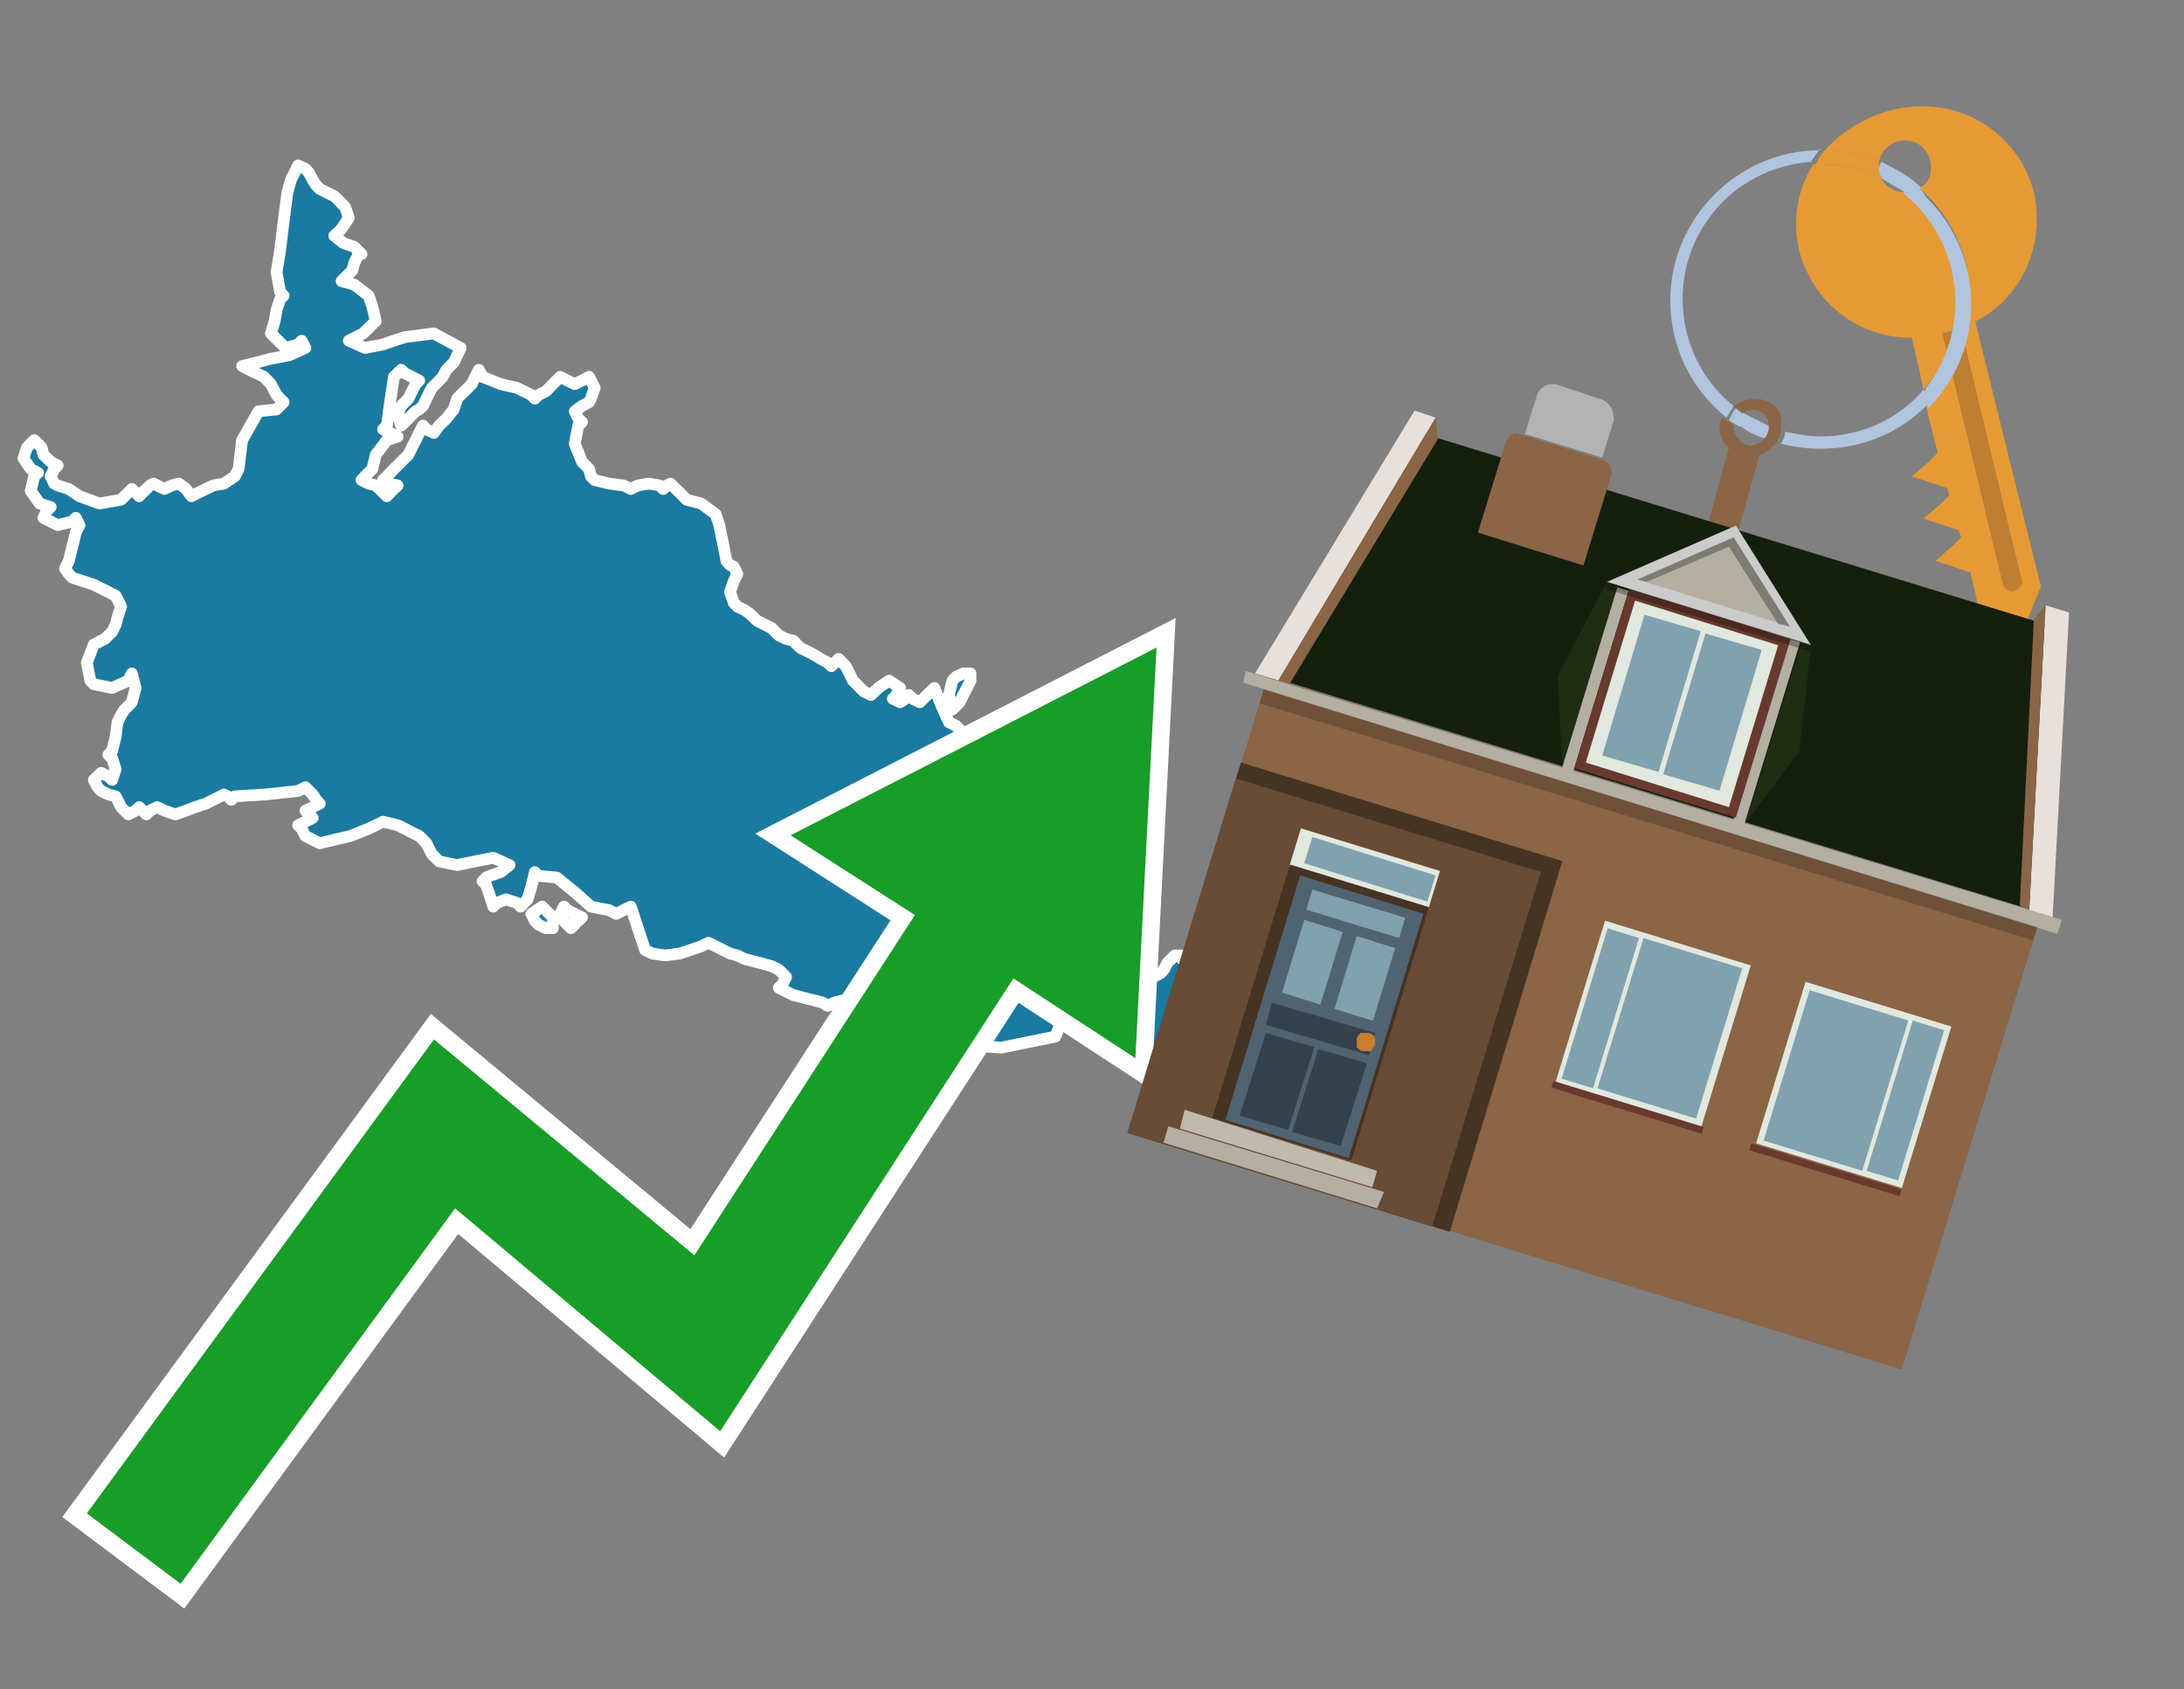
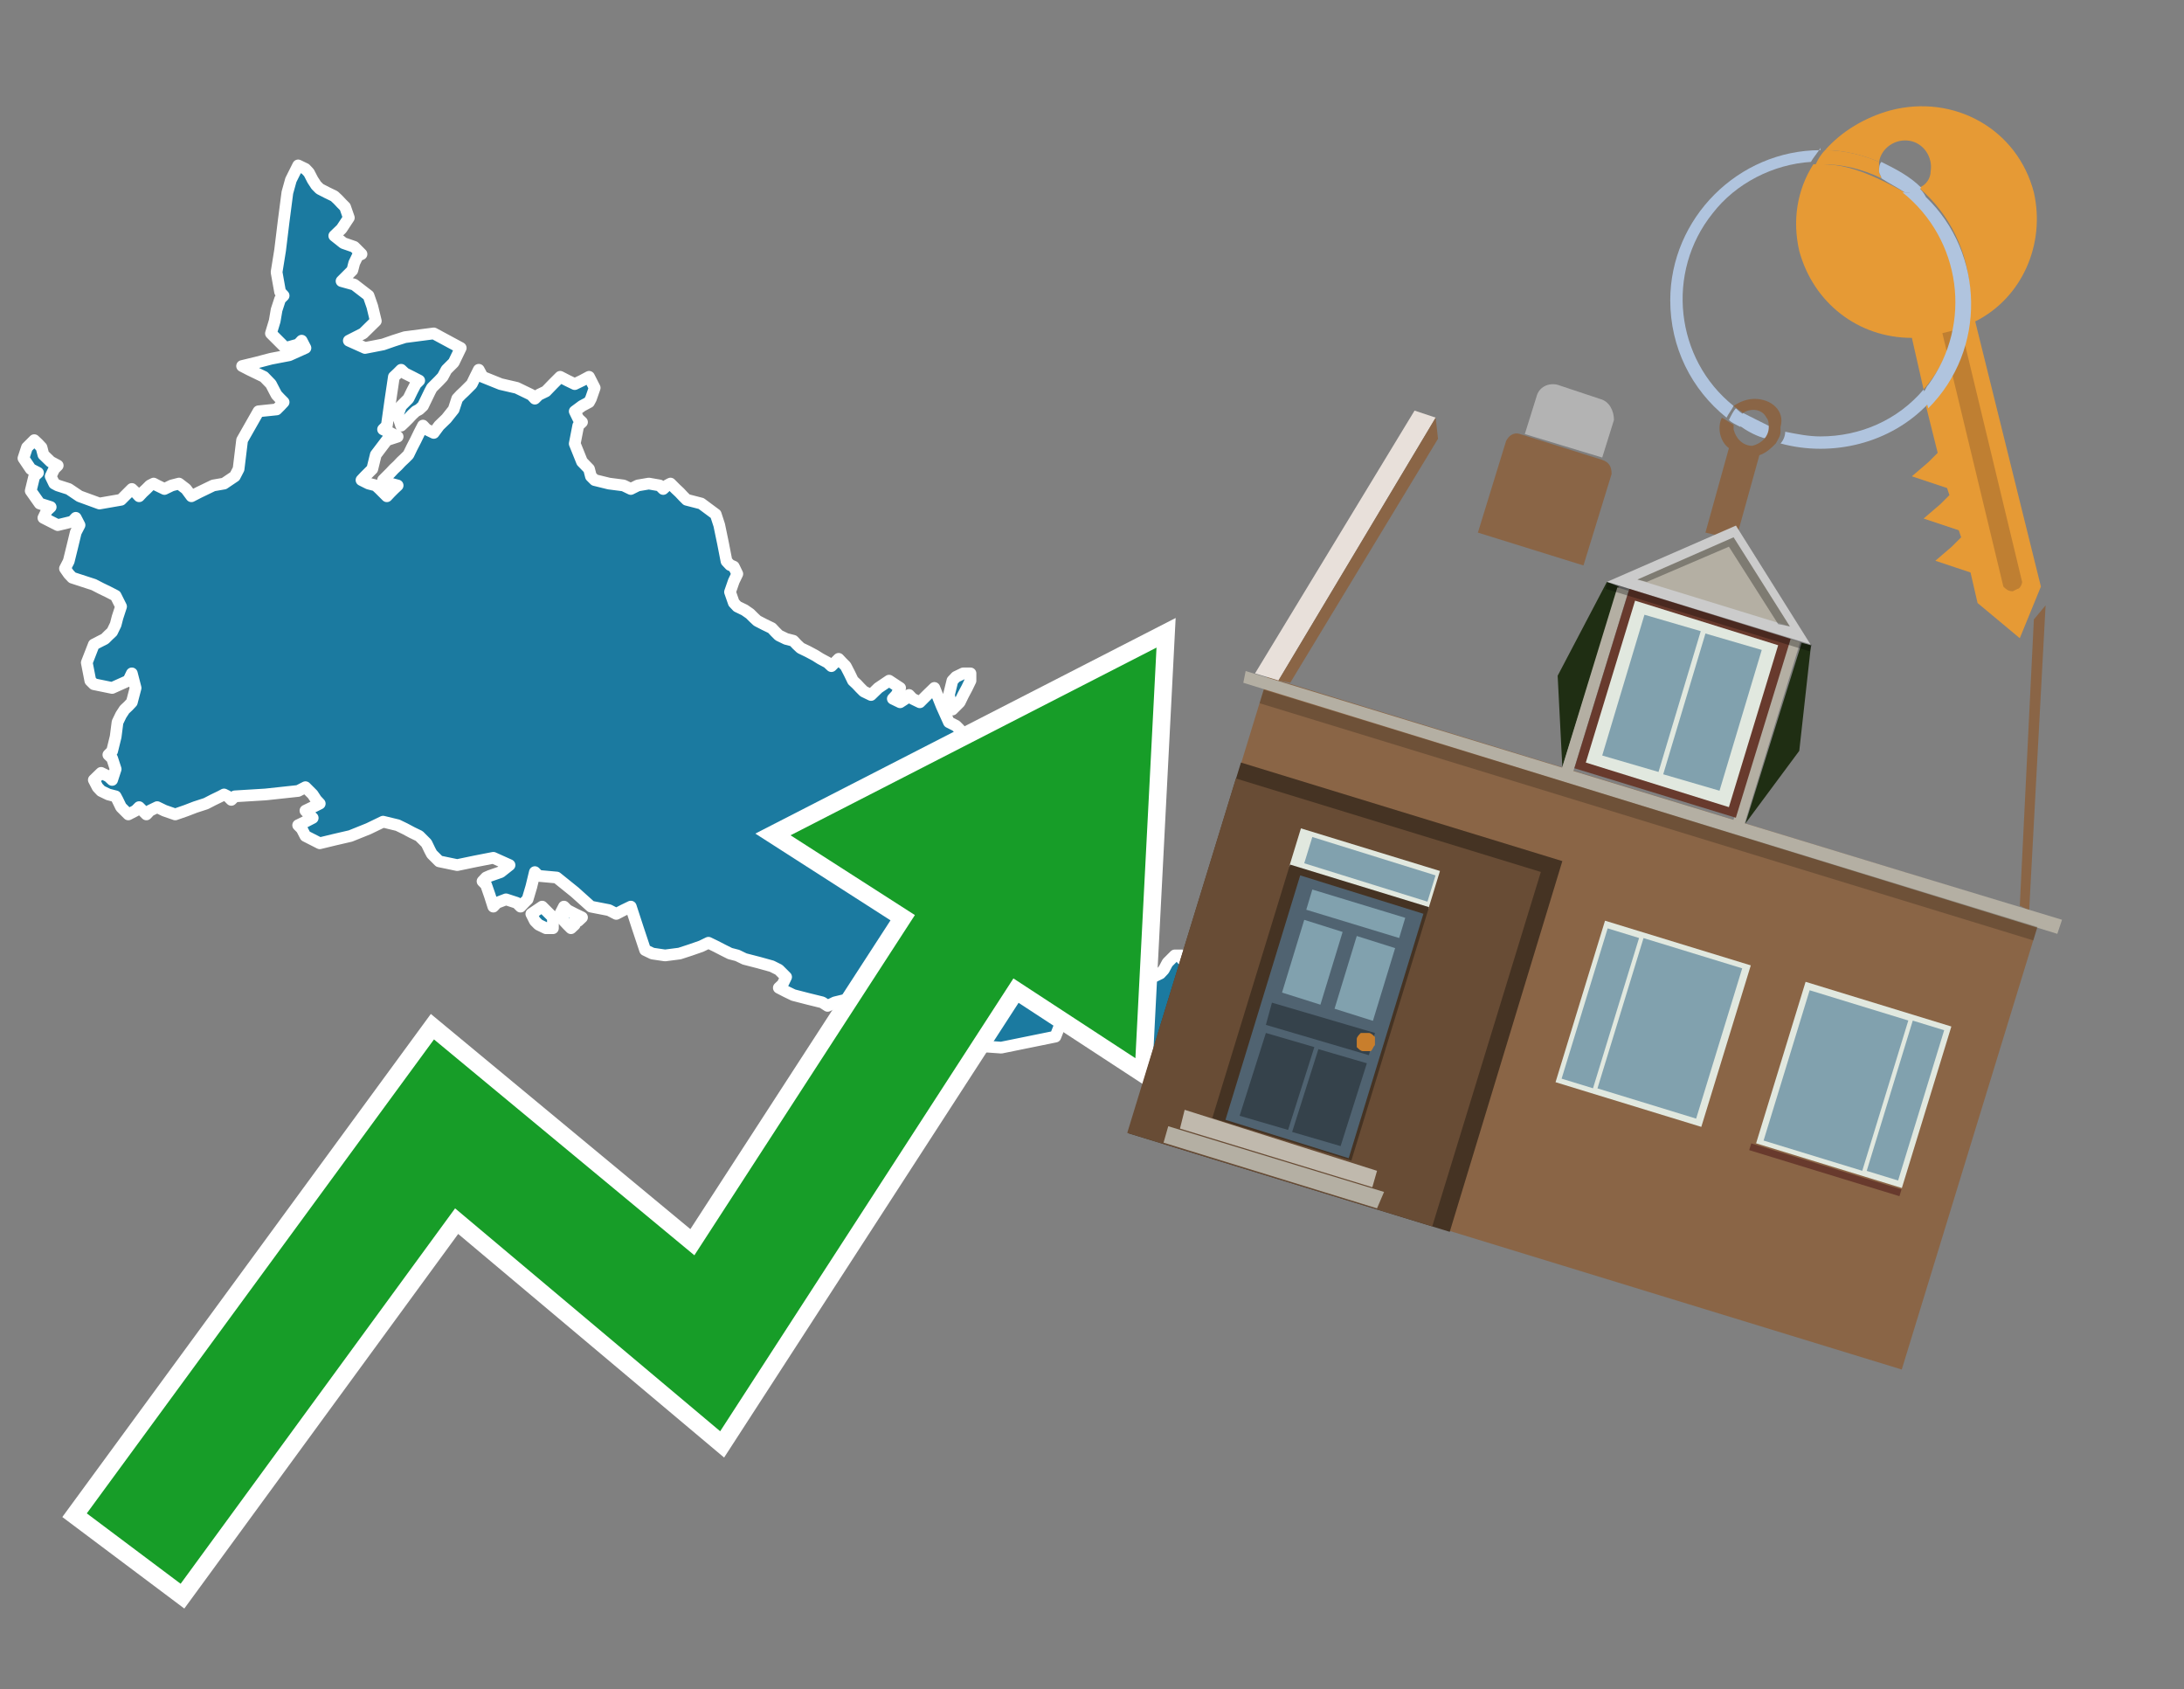
<svg xmlns="http://www.w3.org/2000/svg" version="1.1" id="Text" x="0px" y="0px" width="93.1px" height="72px" viewBox="0 0 93.1 72" style="enable-background:new 0 0 93.1 72;" xml:space="preserve">
  <rect x="0" y="0" width="93.1" height="72" fill="#808080" stroke="none" />
  <style type="text/css">
	.st0{fill:#1B7AA0;stroke:#FFFFFF;stroke-width:0.5;stroke-linejoin:round;}
	.st1{fill:none;stroke:#FFFFFF;stroke-width:1.5;stroke-miterlimit:10;}
	.st2{fill:#179D28;}
	.st3{fill:#E69A35;}
	.st4{fill:#B0C4DE;}
	.st5{fill:#8A6546;}
	.st6{fill:#BF7F32;}
	.st7{fill-rule:evenodd;clip-rule:evenodd;fill:#151F0D;}
	.st8{fill-rule:evenodd;clip-rule:evenodd;fill:#453323;}
	.st9{fill-rule:evenodd;clip-rule:evenodd;fill:#684C35;}
	.st10{fill:#B3B3B3;}
	.st11{fill:#E8E0DA;}
	.st12{fill-rule:evenodd;clip-rule:evenodd;fill:#B4AFA3;}
	.st13{opacity:0.2;}
	.st14{fill:#E1E8DF;}
	.st15{fill:#506371;}
	.st16{fill:#81A1AE;}
	.st17{fill:#35424B;}
	.st18{fill:#C87E2C;}
	.st19{fill-rule:evenodd;clip-rule:evenodd;fill:#C0B9AD;}
	.st20{fill-rule:evenodd;clip-rule:evenodd;fill:#E1E8DF;}
	.st21{fill-rule:evenodd;clip-rule:evenodd;fill:#81A1AE;}
	.st22{fill-rule:evenodd;clip-rule:evenodd;fill:#683A2D;}
	.st23{fill-rule:evenodd;clip-rule:evenodd;fill:#1F2E13;}
	.st24{fill-rule:evenodd;clip-rule:evenodd;fill:#CBCBCB;}
	.st25{opacity:0.3;fill-rule:evenodd;clip-rule:evenodd;}
</style>
  <path class="st0" d="M23.27,39.56L22.96,39.41L22.8,39.25L22.65,38.95L23.11,38.64L23.57,39.1L23.57,39.56ZM24.5,39.41L24.34,39.56L24.19,39.41L24.04,39.25L23.88,38.95L24.04,38.64L24.19,38.79L24.5,38.95L24.81,39.1L24.65,39.25L24.5,39.25ZM50.38,40.87L50.54,41.03L50.69,41.49L50.85,41.95L51.0,42.26L50.85,42.57L50.69,42.72L50.54,42.87L50.38,43.03L50.23,43.18L50.08,44.03L49.23,44.95L48.3,44.8L47.53,44.65L46.76,44.18L46.61,43.8L46.45,43.64L45.84,43.49L45.22,43.64L45.14,43.8L44.99,44.18L42.68,44.65L40.45,44.49L39.14,44.34L37.75,44.18L37.59,44.03L37.44,43.72L37.59,43.49L37.75,43.34L38.06,43.18L38.37,43.03L37.59,42.87L36.82,42.72L36.21,42.57L35.59,42.72L35.28,42.87L35.05,42.72L34.44,42.57L33.82,42.41L33.51,42.26L33.2,42.1L33.36,41.95L33.51,41.64L33.2,41.33L32.9,41.18L32.36,41.03L31.74,40.87L31.43,40.72L31.12,40.64L30.82,40.49L30.51,40.33L30.2,40.18L29.89,40.33L29.43,40.49L28.97,40.64L28.35,40.72L27.81,40.64L27.5,40.49L27.19,39.56L26.89,38.64L26.58,38.79L26.27,38.95L25.96,38.79L25.19,38.64L24.5,38.02L23.73,37.4L22.96,37.33L22.8,37.17L22.65,37.79L22.49,38.33L22.34,38.48L22.19,38.64L22.03,38.48L21.57,38.33L21.18,38.48L21.03,38.64L20.88,38.17L20.72,37.71L20.57,37.56L20.72,37.4L20.88,37.33L21.34,37.17L21.72,36.87L21.03,36.56L20.26,36.71L19.49,36.87L18.72,36.71L18.57,36.56L18.41,36.4L18.33,36.25L18.18,35.94L17.87,35.63L17.56,35.48L17.26,35.32L16.95,35.17L16.33,35.02L15.71,35.32L14.94,35.63L14.25,35.79L13.63,35.94L13.02,35.63L12.86,35.32L12.71,35.17L13.02,35.02L13.33,34.86L13.17,34.71L13.02,34.55L13.33,34.4L13.63,34.25L13.48,34.09L13.33,33.86L13.02,33.55L12.71,33.71L11.32,33.86L10.01,33.94L9.86,34.09L9.71,33.94L9.55,33.86L9.4,33.94L9.09,34.09L8.78,34.25L8.32,34.4L7.93,34.55L7.47,34.71L7.01,34.55L6.7,34.4L6.39,34.55L6.24,34.71L6.08,34.55L5.93,34.4L5.78,34.55L5.47,34.71L5.16,34.4L5.01,34.09L4.93,33.94L4.62,33.86L4.31,33.71L4.16,33.55L4.0,33.24L4.31,32.94L4.62,33.09L4.78,33.24L4.93,32.78L4.78,32.32L4.62,32.17L4.78,32.01L4.93,31.4L5.01,30.78L5.16,30.47L5.31,30.24L5.47,30.09L5.62,29.93L5.78,29.32L5.62,28.7L5.47,29.01L4.78,29.32L4.0,29.16L3.85,29.01L3.7,28.24L4.0,27.47L4.31,27.31L4.47,27.23L4.62,27.08L4.78,26.93L4.93,26.62L5.01,26.31L5.16,25.85L4.93,25.39L4.62,25.23L4.31,25.08L4.0,24.92L3.54,24.77L3.08,24.62L2.93,24.46L2.77,24.23L2.93,23.92L3.08,23.31L3.23,22.69L3.39,22.38L3.23,22.07L3.08,22.23L2.46,22.38L1.85,22.07L2.0,21.76L2.16,21.61L1.69,21.46L1.31,20.92L1.46,20.3L1.62,20.15L1.31,19.99L1.0,19.53L1.15,19.07L1.31,18.91L1.46,18.76L1.62,18.91L1.77,19.07L1.85,19.38L2.16,19.68L2.46,19.84L2.31,19.99L2.16,20.3L2.31,20.61L2.46,20.69L2.93,20.84L3.39,21.15L4.24,21.46L5.16,21.3L5.31,21.15L5.47,20.99L5.62,20.84L5.78,20.99L5.93,21.15L6.08,20.99L6.24,20.84L6.39,20.69L6.55,20.61L6.7,20.69L7.01,20.84L7.32,20.69L7.63,20.61L7.93,20.84L8.16,21.15L8.47,20.99L8.78,20.84L9.09,20.69L9.55,20.61L10.01,20.3L10.17,19.99L10.32,18.76L11.02,17.53L11.79,17.45L11.94,17.3L12.09,17.14L11.94,16.99L11.79,16.83L11.71,16.68L11.55,16.37L11.25,16.06L10.94,15.91L10.63,15.76L10.32,15.6L10.94,15.45L11.55,15.29L12.33,15.14L13.02,14.83L12.86,14.52L12.71,14.68L12.17,14.83L11.55,14.21L11.71,13.68L11.79,13.21L11.94,12.75L12.09,12.6L11.94,12.44L11.79,11.6L11.94,10.67L12.09,9.44L12.25,8.21L12.4,7.67L12.71,7.05L13.02,7.2L13.17,7.36L13.33,7.67L13.48,7.9L13.63,8.05L13.94,8.21L14.25,8.36L14.41,8.51L14.56,8.67L14.71,8.82L14.87,9.28L14.56,9.75L14.25,10.05L14.64,10.36L15.1,10.52L15.25,10.67L15.41,10.83L15.25,10.9L15.1,11.21L15.02,11.52L14.87,11.67L14.71,11.83L14.56,11.98L15.1,12.13L15.71,12.6L15.87,13.06L16.02,13.68L15.48,14.21L14.87,14.52L15.56,14.83L16.33,14.68L16.79,14.52L17.26,14.37L18.49,14.21L19.64,14.83L19.34,15.45L19.03,15.76L18.87,16.06L18.72,16.22L18.57,16.37L18.41,16.53L18.33,16.68L18.18,16.99L18.03,17.3L17.87,17.45L17.72,17.53L17.56,17.68L17.41,17.84L17.26,17.99L17.1,18.14L16.95,17.68L17.1,17.3L17.26,17.14L17.41,16.99L17.56,16.68L17.72,16.37L17.87,16.22L17.56,16.06L17.26,15.91L17.1,15.76L16.95,15.91L16.79,16.06L16.64,17.07L16.49,18.14L16.33,18.3L16.64,18.45L16.95,18.61L16.49,18.76L16.02,19.38L15.87,19.99L15.71,20.15L15.56,20.3L15.41,20.46L15.71,20.61L16.02,20.69L16.18,20.84L16.33,20.99L16.49,21.15L16.64,20.99L16.79,20.84L16.95,20.69L16.64,20.61L16.33,20.46L16.49,20.3L16.64,20.15L16.79,19.99L16.95,19.84L17.1,19.68L17.26,19.53L17.41,19.38L17.56,19.07L17.72,18.76L17.87,18.45L18.03,18.14L18.18,18.3L18.49,18.45L18.72,18.14L19.03,17.84L19.34,17.45L19.49,16.99L19.64,16.83L19.8,16.68L19.95,16.53L20.11,16.37L20.26,16.06L20.41,15.76L20.57,16.06L21.34,16.37L22.03,16.53L22.34,16.68L22.65,16.83L22.8,16.99L22.96,16.83L23.27,16.68L23.57,16.37L23.88,16.06L24.19,16.22L24.5,16.37L24.81,16.22L25.11,16.06L25.35,16.53L25.19,16.99L25.11,17.14L24.81,17.3L24.5,17.53L24.65,17.84L24.81,17.99L24.65,18.14L24.5,18.91L24.81,19.68L25.11,19.99L25.19,20.3L25.35,20.46L25.96,20.61L26.58,20.69L26.89,20.84L27.19,20.69L27.66,20.61L28.12,20.69L28.27,20.84L28.43,20.69L28.58,20.61L28.66,20.69L28.81,20.84L28.97,20.99L29.12,21.15L29.27,21.3L29.89,21.46L30.51,21.92L30.66,22.38L30.82,23.15L30.97,23.92L31.12,24.08L31.28,24.15L31.43,24.46L31.28,24.77L31.12,25.23L31.28,25.69L31.43,25.85L31.74,26.0L31.97,26.16L32.12,26.31L32.28,26.46L32.59,26.62L32.9,26.77L33.05,26.93L33.2,27.08L33.51,27.23L33.82,27.31L33.97,27.47L34.13,27.62L34.44,27.77L34.74,27.93L34.98,28.08L35.28,28.24L35.44,28.39L35.59,28.24L35.75,28.08L35.9,28.24L36.05,28.39L36.21,28.7L36.36,29.01L36.52,29.16L36.67,29.32L36.82,29.47L37.13,29.62L37.44,29.32L37.9,29.01L38.37,29.32L38.21,29.62L38.06,29.78L38.37,29.93L38.6,29.78L38.75,29.62L38.9,29.78L39.21,29.93L39.52,29.62L39.83,29.32L40.14,30.09L40.45,30.78L40.75,30.93L40.91,31.09L41.06,31.4L41.22,31.7L41.37,31.86L41.06,32.01L40.75,32.32L40.91,32.63L41.06,32.94L41.52,33.24L41.91,33.55L42.37,33.86L42.83,33.94L42.99,34.09L43.14,34.25L43.3,34.4L43.45,35.17L43.6,35.94L43.76,36.09L43.91,36.25L44.07,36.4L44.22,36.56L44.37,36.71L44.53,36.87L44.68,37.33L44.53,37.71L44.37,37.87L44.53,38.02L44.68,38.17L44.84,38.33L44.99,38.48L45.14,38.64L45.22,38.79L45.14,38.95L44.99,39.25L45.3,39.56L45.53,39.87L45.68,40.18L45.84,40.49L46.76,40.72L47.69,40.87L47.84,41.03L48.0,40.72L48.3,40.49L48.53,40.72L48.69,41.03L48.84,41.33L49.15,41.64L49.46,41.49L49.61,41.33L49.77,41.03L50.08,40.72L50.38,40.72ZM41.37,29.01L41.22,29.32L41.06,29.62L40.91,29.93L40.75,30.09L40.6,30.24L40.45,29.62L40.6,29.01L40.75,28.85L41.06,28.7L41.37,28.7Z" />
  <polygon class="st1" points="49.3,27.6 33.7,35.6 39,39 29.6,53.5 18.5,44.3 3.7,64.5 7.7,67.5 19.4,51.5 30.7,61 43.2,41.7   48.4,45.1 " />
  <polygon class="st2" points="49.3,27.6 33.7,35.6 39,39 29.6,53.5 18.5,44.3 3.7,64.5 7.7,67.5 19.4,51.5 30.7,61 43.2,41.7   48.4,45.1 " />
  <path class="st3" d="M80.2,7.6c0-0.1-0.1-0.2-0.1-0.3c0-0.1,0-0.3,0-0.4c-0.7-0.3-1.5-0.5-2.3-0.5c-0.2,0.2-0.3,0.4-0.4,0.6  c0.1,0,0.2,0,0.3,0C78.5,7,79.4,7.2,80.2,7.6z" />
  <path class="st4" d="M77.6,6.4c-3.5,0-6.4,2.9-6.4,6.4c0,2,0.9,3.8,2.4,5c0.1-0.2,0.2-0.3,0.3-0.5c-2.5-2-2.9-5.7-0.9-8.2  c1-1.3,2.6-2.1,4.2-2.2c0.1-0.2,0.3-0.4,0.4-0.6V6.4z" />
  <path class="st3" d="M84.2,13.7c2-1,3-3.3,2.5-5.5C86,5.5,83.3,4,80.6,4.7c-1.1,0.3-2.1,0.9-2.8,1.7c0.8,0,1.6,0.2,2.3,0.5  c0.1-0.6,0.7-1,1.3-0.9c0.6,0.1,1,0.7,0.9,1.3c0,0.3-0.2,0.6-0.5,0.7c2.7,2.3,2.9,6.4,0.6,9c-0.1,0.1-0.2,0.2-0.3,0.3l0.5,2  l-0.4,0.4l-0.7,0.6l0.9,0.3l0.6,0.2l0.1,0.3l-0.4,0.4L82,22.1l0.9,0.3l0.6,0.2l0.1,0.3l-0.4,0.4l-0.7,0.6l0.9,0.3l0.6,0.2l0.3,1.3  l1.8,1.5L87,25L84.2,13.7z" />
-   <path class="st3" d="M81.2,8.2c-0.4,0-0.8-0.2-1-0.6C79.4,7.2,78.5,7,77.6,7c-0.1,0-0.2,0-0.3,0c-0.7,1.1-0.9,2.4-0.6,3.7  c0.6,2.2,2.5,3.7,4.8,3.7l0.5,2.2c2.1-2.4,1.9-6.1-0.6-8.2C81.3,8.3,81.2,8.3,81.2,8.2z" />
+   <path class="st3" d="M81.2,8.2C79.4,7.2,78.5,7,77.6,7c-0.1,0-0.2,0-0.3,0c-0.7,1.1-0.9,2.4-0.6,3.7  c0.6,2.2,2.5,3.7,4.8,3.7l0.5,2.2c2.1-2.4,1.9-6.1-0.6-8.2C81.3,8.3,81.2,8.3,81.2,8.2z" />
  <path class="st4" d="M74.1,18.1c0.4,0.3,0.8,0.5,1.2,0.6c0.1-0.1,0.2-0.3,0.2-0.5l0,0c-0.4-0.2-0.8-0.4-1.2-0.6  C74.2,17.8,74.1,17.9,74.1,18.1z" />
  <path class="st4" d="M74.4,17.7c-0.2-0.1-0.3-0.2-0.4-0.3c-0.1,0.1-0.2,0.3-0.3,0.5c0.1,0.1,0.3,0.2,0.5,0.3  C74.1,17.9,74.2,17.8,74.4,17.7z" />
  <path class="st5" d="M74.8,17c-0.3,0-0.6,0.1-0.9,0.3c0.1,0.1,0.3,0.2,0.4,0.3c0.3-0.2,0.8-0.2,1,0.2c0.1,0.1,0.1,0.3,0.1,0.4l0,0  c0,0.4-0.3,0.7-0.7,0.8c-0.4,0-0.7-0.3-0.8-0.7c0,0,0,0,0-0.1v-0.1c-0.2-0.1-0.3-0.2-0.5-0.3c-0.2,0.4-0.1,1,0.3,1.3l-1,3.6L74,23  l1-3.6c0.3-0.1,0.5-0.3,0.7-0.5c0.1-0.2,0.2-0.3,0.2-0.5c0-0.1,0-0.1,0-0.2C76.1,17.5,75.5,17,74.8,17z" />
  <path class="st6" d="M86,25.1l-0.2,0.1c-0.2,0-0.3-0.1-0.4-0.2l0,0l-2.6-10.8l0.8-0.2l2.6,10.8C86.2,24.9,86.1,25.1,86,25.1L86,25.1  z" />
  <path class="st4" d="M80.1,7.3c0,0.1,0.1,0.2,0.1,0.3c0.3,0.2,0.7,0.4,1,0.6c0.1,0,0.2,0,0.3,0c0.1,0,0.3-0.1,0.4-0.2  c-0.5-0.5-1.1-0.8-1.7-1.1C80.1,7,80.1,7.2,80.1,7.3z" />
  <path class="st4" d="M77.6,18.6c-0.5,0-1-0.1-1.5-0.2c0,0.2-0.1,0.4-0.2,0.5c2.2,0.6,4.7,0,6.3-1.7L82,16.6  C80.9,17.9,79.3,18.6,77.6,18.6z" />
  <path class="st4" d="M81.8,8c-0.1,0.1-0.2,0.1-0.4,0.2c-0.1,0-0.2,0-0.3,0c2.5,2,3,5.6,1.1,8.2c-0.1,0.1-0.1,0.2-0.2,0.3l0.2,0.7  c2.5-2.5,2.4-6.6-0.1-9C82,8.2,81.9,8.1,81.8,8L81.8,8z" />
  <g>
    <rect x="50.3" y="33.4" transform="matrix(-0.956 -0.293 0.293 -0.956 119.369 105.037)" class="st5" width="34.5" height="20.3" />
-     <polygon class="st7" points="60.4,18.4 87.5,26.7 87,38.9 54,28.8  " />
    <polygon class="st8" points="52.9,32.5 66.6,36.7 61.8,52.5 48.1,48.3 49.4,43.9 52.9,32.5  " />
    <rect x="50.1" y="34.8" transform="matrix(0.956 0.293 -0.293 0.956 14.983 -14.77)" class="st9" width="13.6" height="15.8" />
    <path class="st5" d="M68.3,19.6l-3.5-1.1c-0.3-0.1-0.5,0.1-0.6,0.3L63,22.7l4.5,1.4l1.2-3.9C68.7,19.9,68.6,19.7,68.3,19.6z" />
    <path class="st10" d="M68.2,17l-1.8-0.6c-0.4-0.1-0.8,0.1-0.9,0.5l-0.5,1.6l3.3,1l0.5-1.6C68.8,17.5,68.6,17.1,68.2,17z" />
    <polygon class="st11" points="61.2,17.8 60.3,17.5 53.5,28.7 54.5,29  " />
    <polygon class="st5" points="61.3,18.7 61.2,17.8 54.5,29 55,29.1  " />
-     <polygon class="st11" points="87.2,25.8 88.2,26.1 87.5,39.1 86.5,38.8  " />
    <polygon class="st5" points="86.7,26.4 87.2,25.8 86.5,38.8 86.1,38.6  " />
    <polygon class="st12" points="53.1,28.6 53,29.1 87.7,39.8 87.9,39.2 81.3,37.2 53.1,28.6  " />
    <rect x="53" y="34.4" transform="matrix(-0.956 -0.293 0.293 -0.956 127.265 88.495)" class="st13" width="34.5" height="0.6" />
    <g>
      <rect x="55.1" y="36.1" transform="matrix(-0.956 -0.293 0.293 -0.956 102.984 89.402)" class="st14" width="6.2" height="1.7" />
      <rect x="53.2" y="37.6" transform="matrix(-0.956 -0.293 0.293 -0.956 97.448 100.999)" class="st8" width="6.2" height="11.3" />
      <g transform="matrix( 0.861, 0, 0, 0.861, 2148,666.7) ">
        <g>
          <g id="Symbol_9_0_Layer2_0_MEMBER_8_MEMBER_12_MEMBER_0_FILL_2_">
            <path class="st15" d="M-2424.3-729.1l-6.1-1.9l-3.7,12.1l6.1,1.9L-2424.3-729.1z" />
          </g>
        </g>
      </g>
      <g transform="matrix( 0.861, 0, 0, 0.861, 2148,666.7) ">
        <g>
          <g id="Symbol_9_0_Layer2_0_MEMBER_8_MEMBER_12_MEMBER_1_MEMBER_1_FILL_32_">
            <path class="st16" d="M-2427.6-728l-1.1,3.6l1.9,0.6l1.1-3.6L-2427.6-728z" />
          </g>
        </g>
      </g>
      <g transform="matrix( 0.861, 0, 0, 0.861, 2148,666.7) ">
        <g>
          <g id="Symbol_9_0_Layer2_0_MEMBER_8_MEMBER_12_MEMBER_1_MEMBER_1_FILL_3_">
            <path class="st16" d="M-2430.2-728.8l-1.1,3.6l1.9,0.6l1.1-3.6L-2430.2-728.8z" />
          </g>
        </g>
      </g>
      <g transform="matrix( 0.861, 0, 0, 0.861, 2148,666.7) ">
        <g>
          <g id="Symbol_9_0_Layer2_0_MEMBER_8_MEMBER_12_MEMBER_2_MEMBER_0_FILL_15_">
            <path class="st17" d="M-2431-718.4l1.3-4.1l-2.4-0.7l-1.3,4.1L-2431-718.4z" />
          </g>
        </g>
      </g>
      <g transform="matrix( 0.861, 0, 0, 0.861, 2148,666.7) ">
        <g>
          <g id="Symbol_9_0_Layer2_0_MEMBER_8_MEMBER_12_MEMBER_2_MEMBER_1_FILL_50_">
            <path class="st17" d="M-2428.4-717.6l1.3-4.1l-2.4-0.7l-1.3,4.1L-2428.4-717.6z" />
          </g>
        </g>
      </g>
      <g transform="matrix( 0.861, 0, 0, 0.861, 2148,666.7) ">
        <g>
          <g id="Symbol_9_0_Layer2_0_MEMBER_8_MEMBER_12_MEMBER_2_MEMBER_1_FILL_49_">
            <path class="st17" d="M-2427-722.1l0.3-1.1l-5.1-1.5l-0.3,1.1L-2427-722.1z" />
          </g>
        </g>
      </g>
      <g transform="matrix( 0.861, 0, 0, 0.861, 2148,666.7) ">
        <g>
          <g id="Symbol_9_0_Layer2_0_MEMBER_8_MEMBER_12_MEMBER_2_MEMBER_1_FILL_43_">
            <path class="st16" d="M-2425.5-727.9l0.3-1l-4.6-1.4l-0.3,1L-2425.5-727.9z" />
          </g>
        </g>
      </g>
      <g transform="matrix( 0.861, 0, 0, 0.861, 2148,666.7) ">
        <g>
          <g id="Symbol_9_0_Layer2_0_MEMBER_8_MEMBER_13_FILL_28_">
            <path class="st18" d="M-2426.7-722.6c0-0.1,0-0.3,0-0.4c-0.1-0.1-0.2-0.2-0.3-0.2s-0.3,0-0.4,0c-0.1,0.1-0.2,0.2-0.2,0.3       c0,0.1,0,0.3,0,0.4c0.1,0.1,0.2,0.2,0.3,0.2c0.1,0,0.3,0,0.4,0C-2426.8-722.4-2426.8-722.5-2426.7-722.6z" />
          </g>
        </g>
      </g>
      <g transform="matrix( 0.861, 0, 0, 0.861, 2148,666.7) ">
        <g>
          <g id="Symbol_9_0_Layer2_0_MEMBER_8_MEMBER_12_MEMBER_2_MEMBER_1_FILL_32_">
            <path class="st16" d="M-2424.1-729.7l0.4-1.3l-6.1-1.9l-0.4,1.3L-2424.1-729.7z" />
          </g>
        </g>
      </g>
      <polygon class="st19" points="50.3,48.1 50.5,47.3 58.7,49.9 58.5,50.6 50.3,48.1   " />
      <polygon class="st12" points="49.6,48.7 49.8,48 59,50.8 58.7,51.5 57.4,51.1 49.6,48.7   " />
    </g>
    <g>
      <rect x="75.8" y="42.6" transform="matrix(0.956 0.293 -0.293 0.956 16.986 -21.09)" class="st20" width="6.5" height="7.2" />
      <g>
        <rect x="74.9" y="43.8" transform="matrix(0.293 -0.956 0.956 0.293 11.36 107.381)" class="st21" width="6.7" height="4.4" />
        <rect x="77.9" y="46.2" transform="matrix(0.293 -0.956 0.956 0.293 12.583 110.839)" class="st21" width="6.7" height="1.4" />
      </g>
      <rect x="74.5" y="49.7" transform="matrix(0.956 0.293 -0.293 0.956 17.993 -20.61)" class="st22" width="6.7" height="0.3" />
    </g>
    <g>
      <rect x="67.2" y="40" transform="matrix(-0.956 -0.293 0.293 -0.956 125.047 105.957)" class="st20" width="6.5" height="7.2" />
      <g>
        <rect x="67.9" y="41.6" transform="matrix(0.293 -0.956 0.956 0.293 8.433 99.11)" class="st21" width="6.7" height="4.4" />
        <rect x="64.9" y="42.2" transform="matrix(0.293 -0.956 0.956 0.293 7.21 95.652)" class="st21" width="6.7" height="1.4" />
      </g>
-       <rect x="66" y="47.1" transform="matrix(-0.956 -0.293 0.293 -0.956 121.835 112.685)" class="st22" width="6.7" height="0.3" />
    </g>
    <g>
      <polygon class="st23" points="69,25 66.6,32.7 66.4,28.8 68.5,24.8   " />
      <polygon class="st23" points="76.8,27.4 74.4,35.1 76.7,32 77.2,27.5   " />
      <rect x="67.8" y="24.9" transform="matrix(0.956 0.293 -0.293 0.956 11.424 -18.635)" class="st12" width="0.5" height="8.1" />
      <rect x="75.1" y="27.1" transform="matrix(0.956 0.293 -0.293 0.956 12.405 -20.69)" class="st12" width="0.5" height="8.1" />
      <rect x="68.1" y="26" transform="matrix(-0.956 -0.293 0.293 -0.956 131.482 79.661)" class="st22" width="7.2" height="8.1" />
      <polygon class="st20" points="75.8,27.5 69.7,25.6 67.6,32.5 73.7,34.4 75.8,27.5   " />
      <path class="st21" d="M70.1,26.2l2.4,0.7l-1.8,6l-2.4-0.7L70.1,26.2L70.1,26.2z M70.9,33l1.8-6l2.4,0.7l-1.8,6L70.9,33L70.9,33z" />
      <polygon class="st24" points="74,22.4 68.5,24.8 77.2,27.5   " />
      <polygon class="st12" points="76.3,26.7 73.9,22.9 69.8,24.7   " />
      <polygon class="st25" points="73.7,23.3 75.8,26.6 76.3,26.7 73.9,22.9 69.8,24.7 70.2,24.8   " />
      <rect x="68.3" y="26.1" transform="matrix(0.956 0.293 -0.293 0.956 10.886 -20.154)" class="st25" width="9.1" height="0.3" />
    </g>
  </g>
</svg>